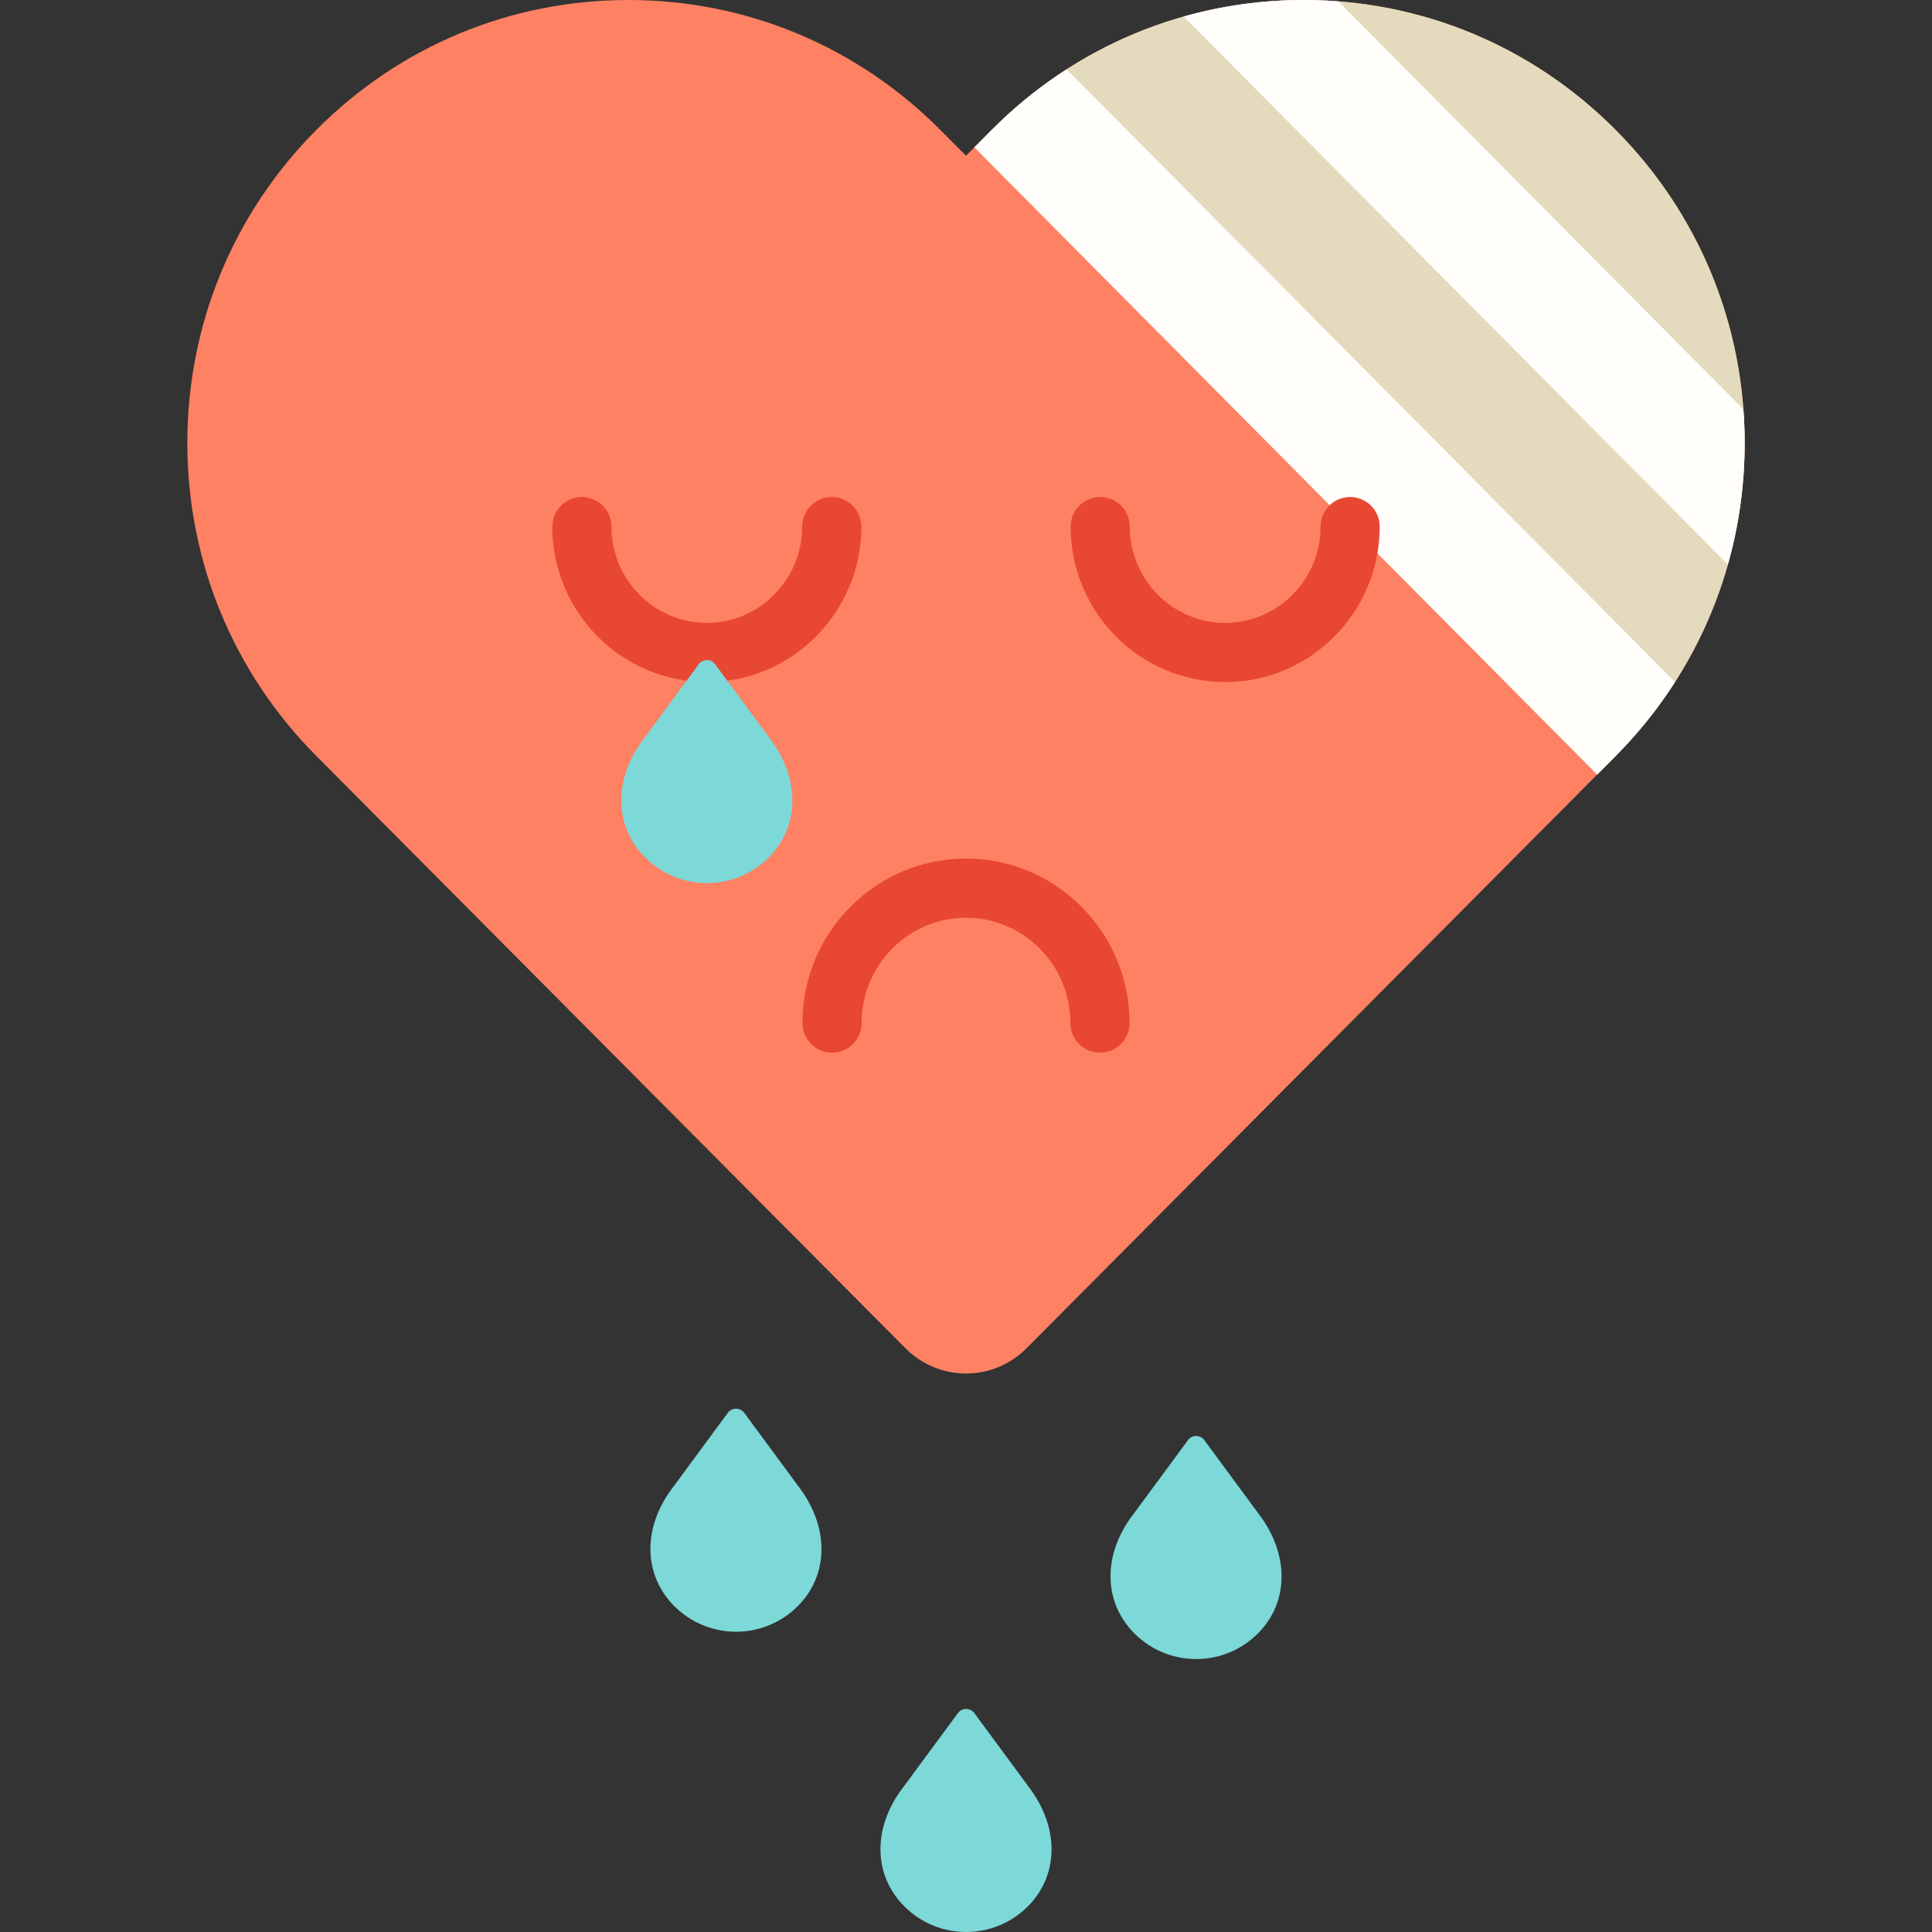
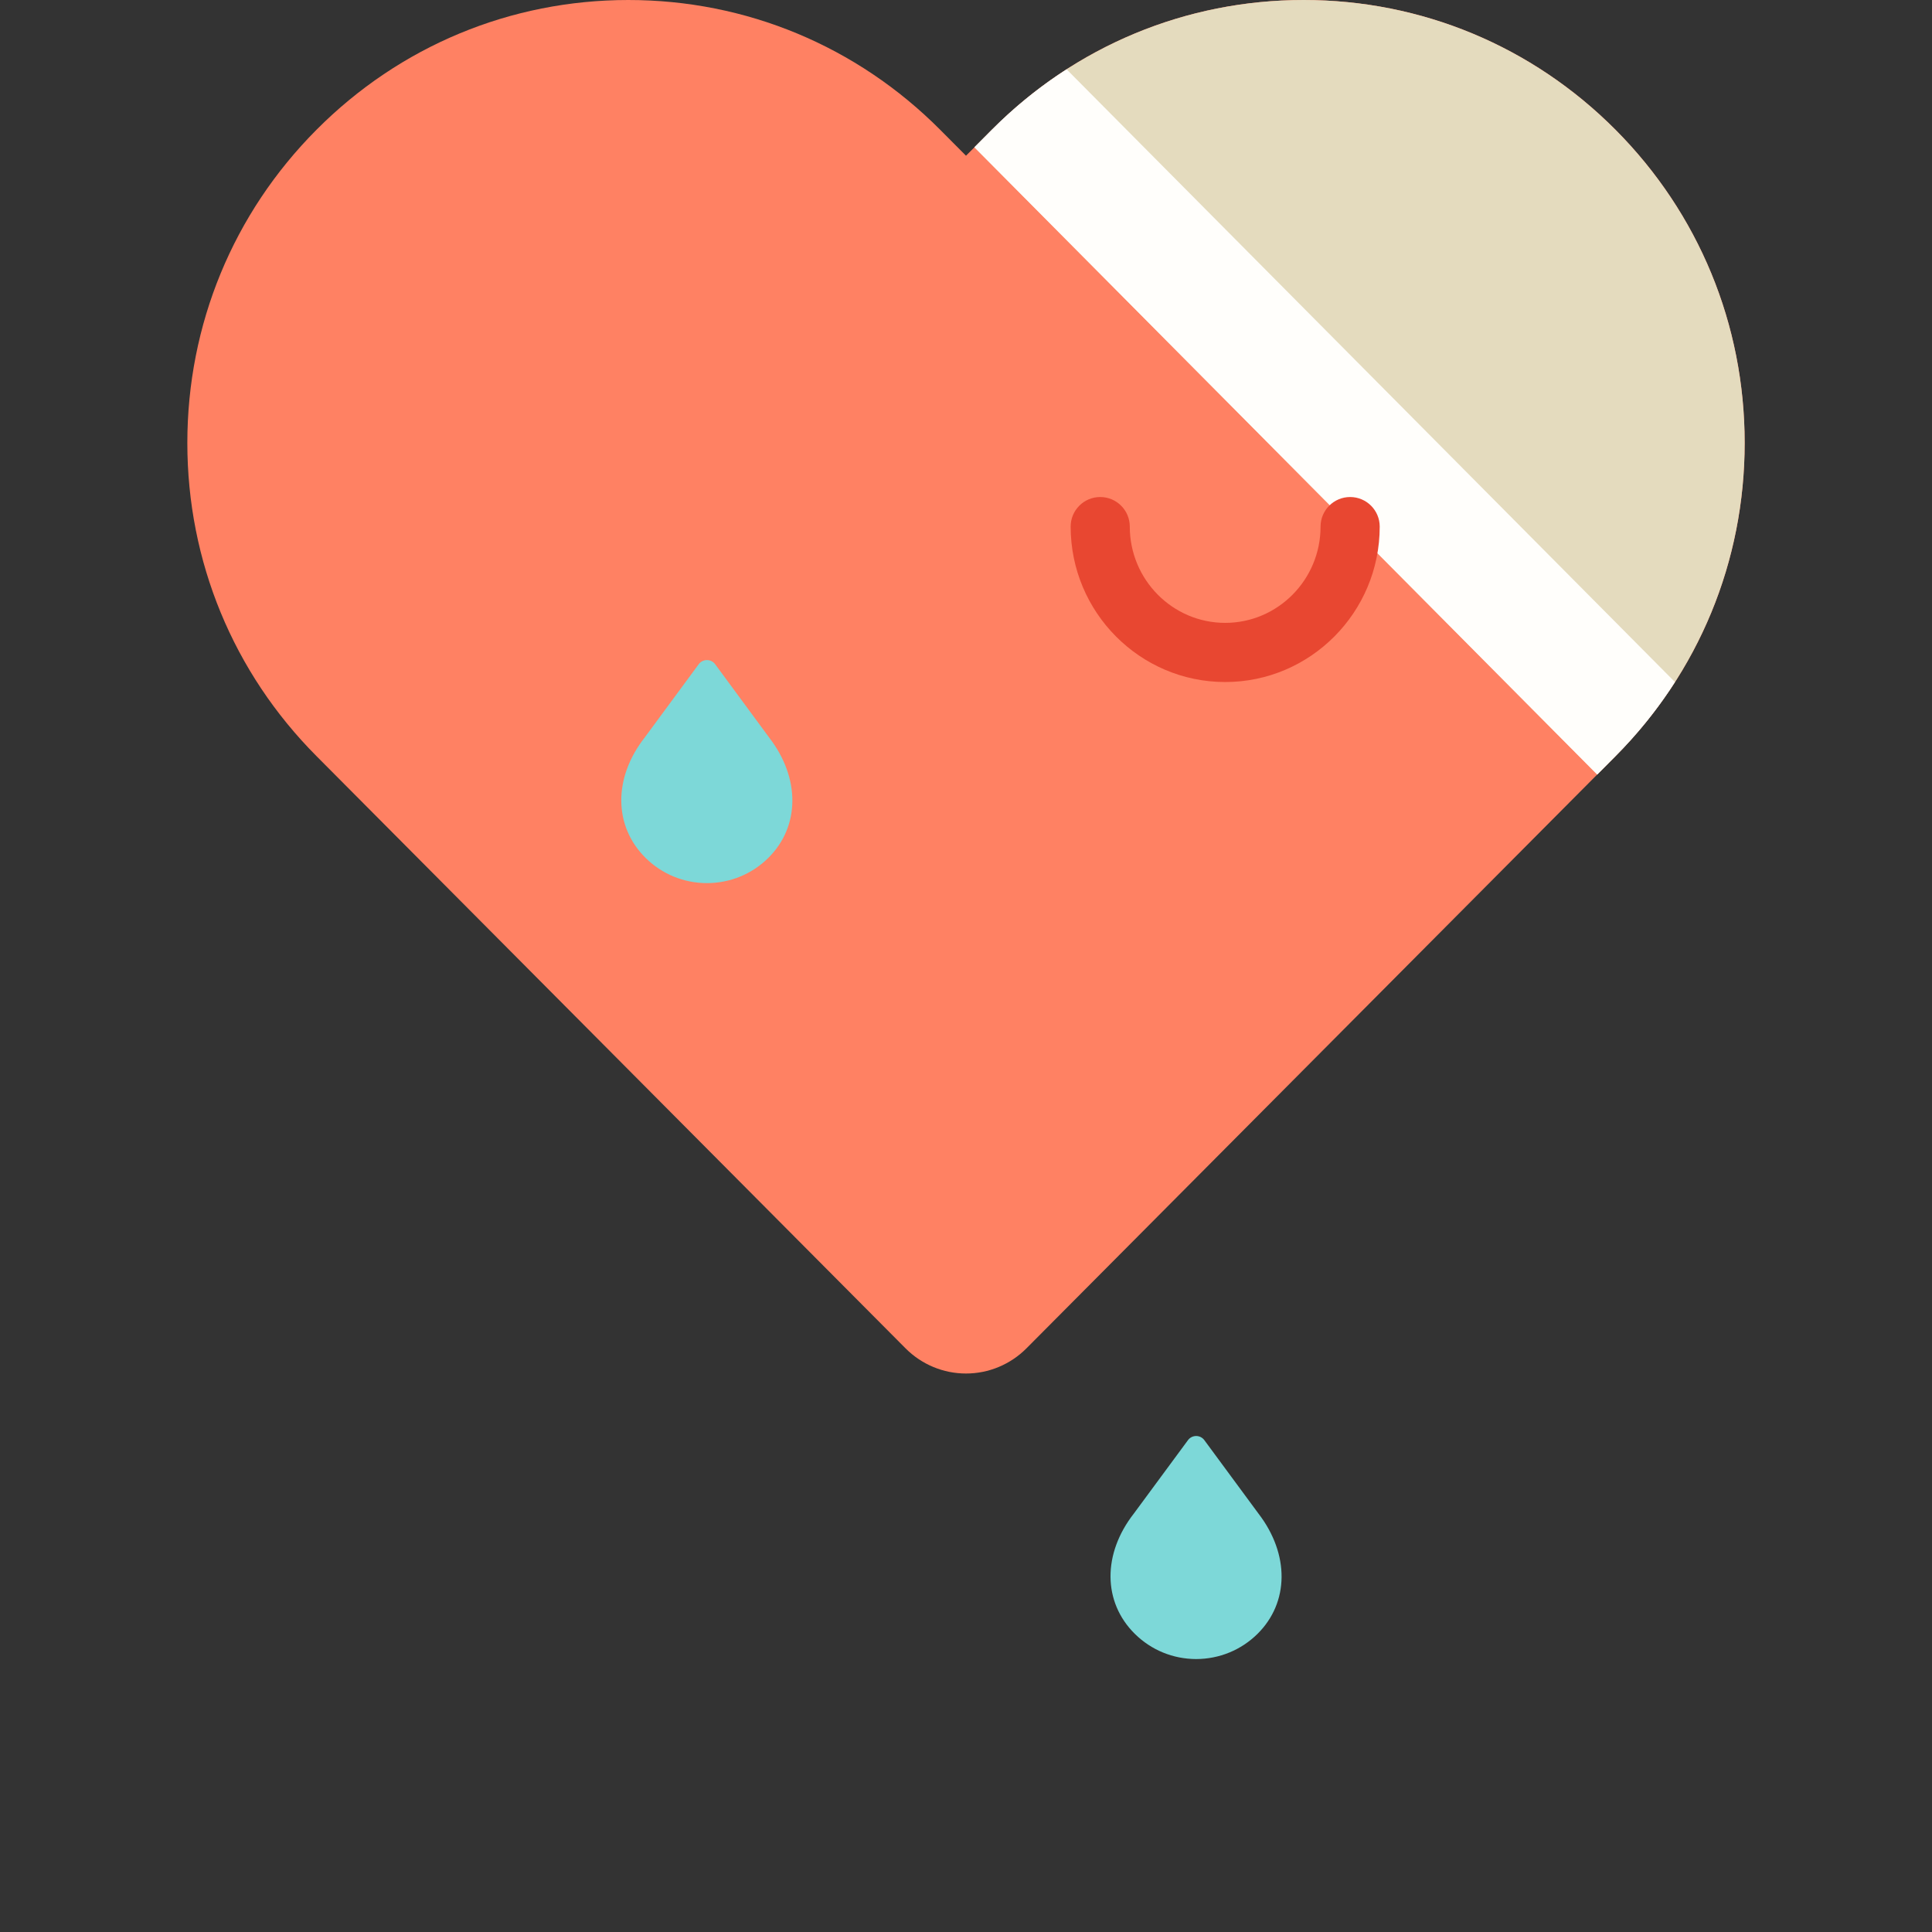
<svg xmlns="http://www.w3.org/2000/svg" width="58" height="58" viewBox="0 0 58 58" fill="none">
  <rect x="0" y="0" width="58" height="58" fill="#333333" stroke="none" />
  <g clip-path="url(#clip0)">
    <path d="M29 41.234C28.32 41.234 27.669 40.963 27.187 40.48L9.502 22.7C7.001 20.188 5.624 16.849 5.624 13.297C5.624 9.745 7.001 6.406 9.502 3.895C12.002 1.383 15.326 0 18.863 0C22.399 0 25.723 1.383 28.224 3.895L29 4.675L29.777 3.895C32.276 1.383 35.601 0 39.137 0C42.673 0 45.997 1.383 48.498 3.895C50.997 6.406 52.376 9.745 52.376 13.297C52.376 16.849 50.997 20.188 48.498 22.7L30.813 40.48C30.331 40.963 29.68 41.234 29 41.234Z" fill="#FF8163" />
    <path d="M39.137 0C35.601 0 32.276 1.383 29.777 3.895L29.252 4.422L47.949 23.252L48.498 22.7C50.997 20.188 52.376 16.849 52.376 13.297C52.376 9.745 50.997 6.406 48.498 3.895C45.997 1.383 42.673 0 39.137 0Z" fill="#E4DBBE" />
    <path d="M32.02 2.081C31.218 2.597 30.466 3.203 29.777 3.895L29.253 4.422L47.949 23.252L48.498 22.7C49.179 22.016 49.775 21.27 50.284 20.476L32.02 2.081Z" fill="#FFFEFB" />
-     <path d="M39.137 0C37.903 0 36.694 0.169 35.537 0.496L51.872 16.948C52.204 15.775 52.376 14.55 52.376 13.297C52.376 12.959 52.363 12.623 52.338 12.289L40.176 0.041C39.832 0.014 39.486 0 39.137 0Z" fill="#FFFEFB" />
    <path d="M36.781 20.475C34.223 20.475 32.142 18.382 32.142 15.809C32.142 15.319 32.539 14.921 33.029 14.921C33.52 14.921 33.917 15.319 33.917 15.809C33.917 17.403 35.202 18.699 36.781 18.699C38.36 18.699 39.644 17.403 39.644 15.809C39.644 15.319 40.042 14.921 40.532 14.921C41.022 14.921 41.42 15.319 41.42 15.809C41.42 18.382 39.339 20.475 36.781 20.475Z" fill="#E84731" />
-     <path d="M33.022 31.602C32.532 31.602 32.134 31.204 32.134 30.714C32.134 28.97 30.729 27.551 29 27.551C27.272 27.551 25.866 28.97 25.866 30.714C25.866 31.204 25.468 31.602 24.978 31.602C24.488 31.602 24.09 31.204 24.09 30.714C24.09 27.991 26.293 25.775 29 25.775C31.707 25.775 33.91 27.991 33.91 30.714C33.91 31.204 33.513 31.602 33.022 31.602Z" fill="#E84731" />
-     <path d="M21.22 20.475C18.662 20.475 16.581 18.382 16.581 15.809C16.581 15.319 16.978 14.921 17.468 14.921C17.959 14.921 18.356 15.319 18.356 15.809C18.356 17.403 19.641 18.699 21.22 18.699C22.798 18.699 24.083 17.403 24.083 15.809C24.083 15.319 24.48 14.921 24.971 14.921C25.461 14.921 25.858 15.319 25.858 15.809C25.858 18.382 23.777 20.475 21.22 20.475Z" fill="#E84731" />
    <path d="M21.221 26.512C20.527 26.51 19.874 26.242 19.383 25.757C18.418 24.804 18.407 23.351 19.355 22.14L20.977 19.939C21.034 19.862 21.125 19.816 21.223 19.816C21.32 19.816 21.411 19.862 21.468 19.939L23.091 22.142C24.03 23.36 24.018 24.813 23.063 25.757C22.572 26.242 21.919 26.51 21.223 26.512C21.223 26.512 21.223 26.512 21.223 26.512C21.222 26.512 21.222 26.512 21.221 26.512Z" fill="#7DD8D8" />
    <path d="M35.908 49.806C35.214 49.804 34.561 49.536 34.07 49.051C33.105 48.099 33.094 46.646 34.041 45.435L35.664 43.234C35.721 43.156 35.812 43.11 35.91 43.11C36.007 43.11 36.098 43.156 36.155 43.234L37.778 45.436C38.716 46.655 38.705 48.107 37.75 49.051C37.259 49.536 36.605 49.804 35.91 49.806C35.91 49.806 35.909 49.806 35.909 49.806C35.909 49.806 35.908 49.806 35.908 49.806Z" fill="#7DD8D8" />
-     <path d="M22.096 48.986C21.401 48.984 20.748 48.715 20.257 48.231C19.293 47.278 19.281 45.825 20.229 44.614L21.851 42.413C21.908 42.336 22 42.29 22.097 42.29C22.194 42.29 22.285 42.336 22.342 42.413L23.965 44.615C24.904 45.834 24.892 47.287 23.937 48.23C23.446 48.715 22.793 48.984 22.097 48.986C22.097 48.986 22.097 48.986 22.096 48.986C22.096 48.986 22.096 48.986 22.096 48.986Z" fill="#7DD8D8" />
-     <path d="M29.002 58C28.308 57.998 27.654 57.729 27.163 57.245C26.199 56.292 26.188 54.839 27.135 53.628L28.758 51.427C28.815 51.35 28.906 51.304 29.003 51.304C29.101 51.304 29.192 51.35 29.249 51.427L30.872 53.629C31.811 54.848 31.799 56.301 30.843 57.245C30.353 57.729 29.699 57.998 29.004 58C29.004 58 29.003 58 29.003 58C29.003 58 29.002 58 29.002 58Z" fill="#7DD8D8" />
  </g>
  <defs>
    <clipPath id="clip0">
      <rect width="58" height="58" fill="white" />
    </clipPath>
  </defs>
</svg>